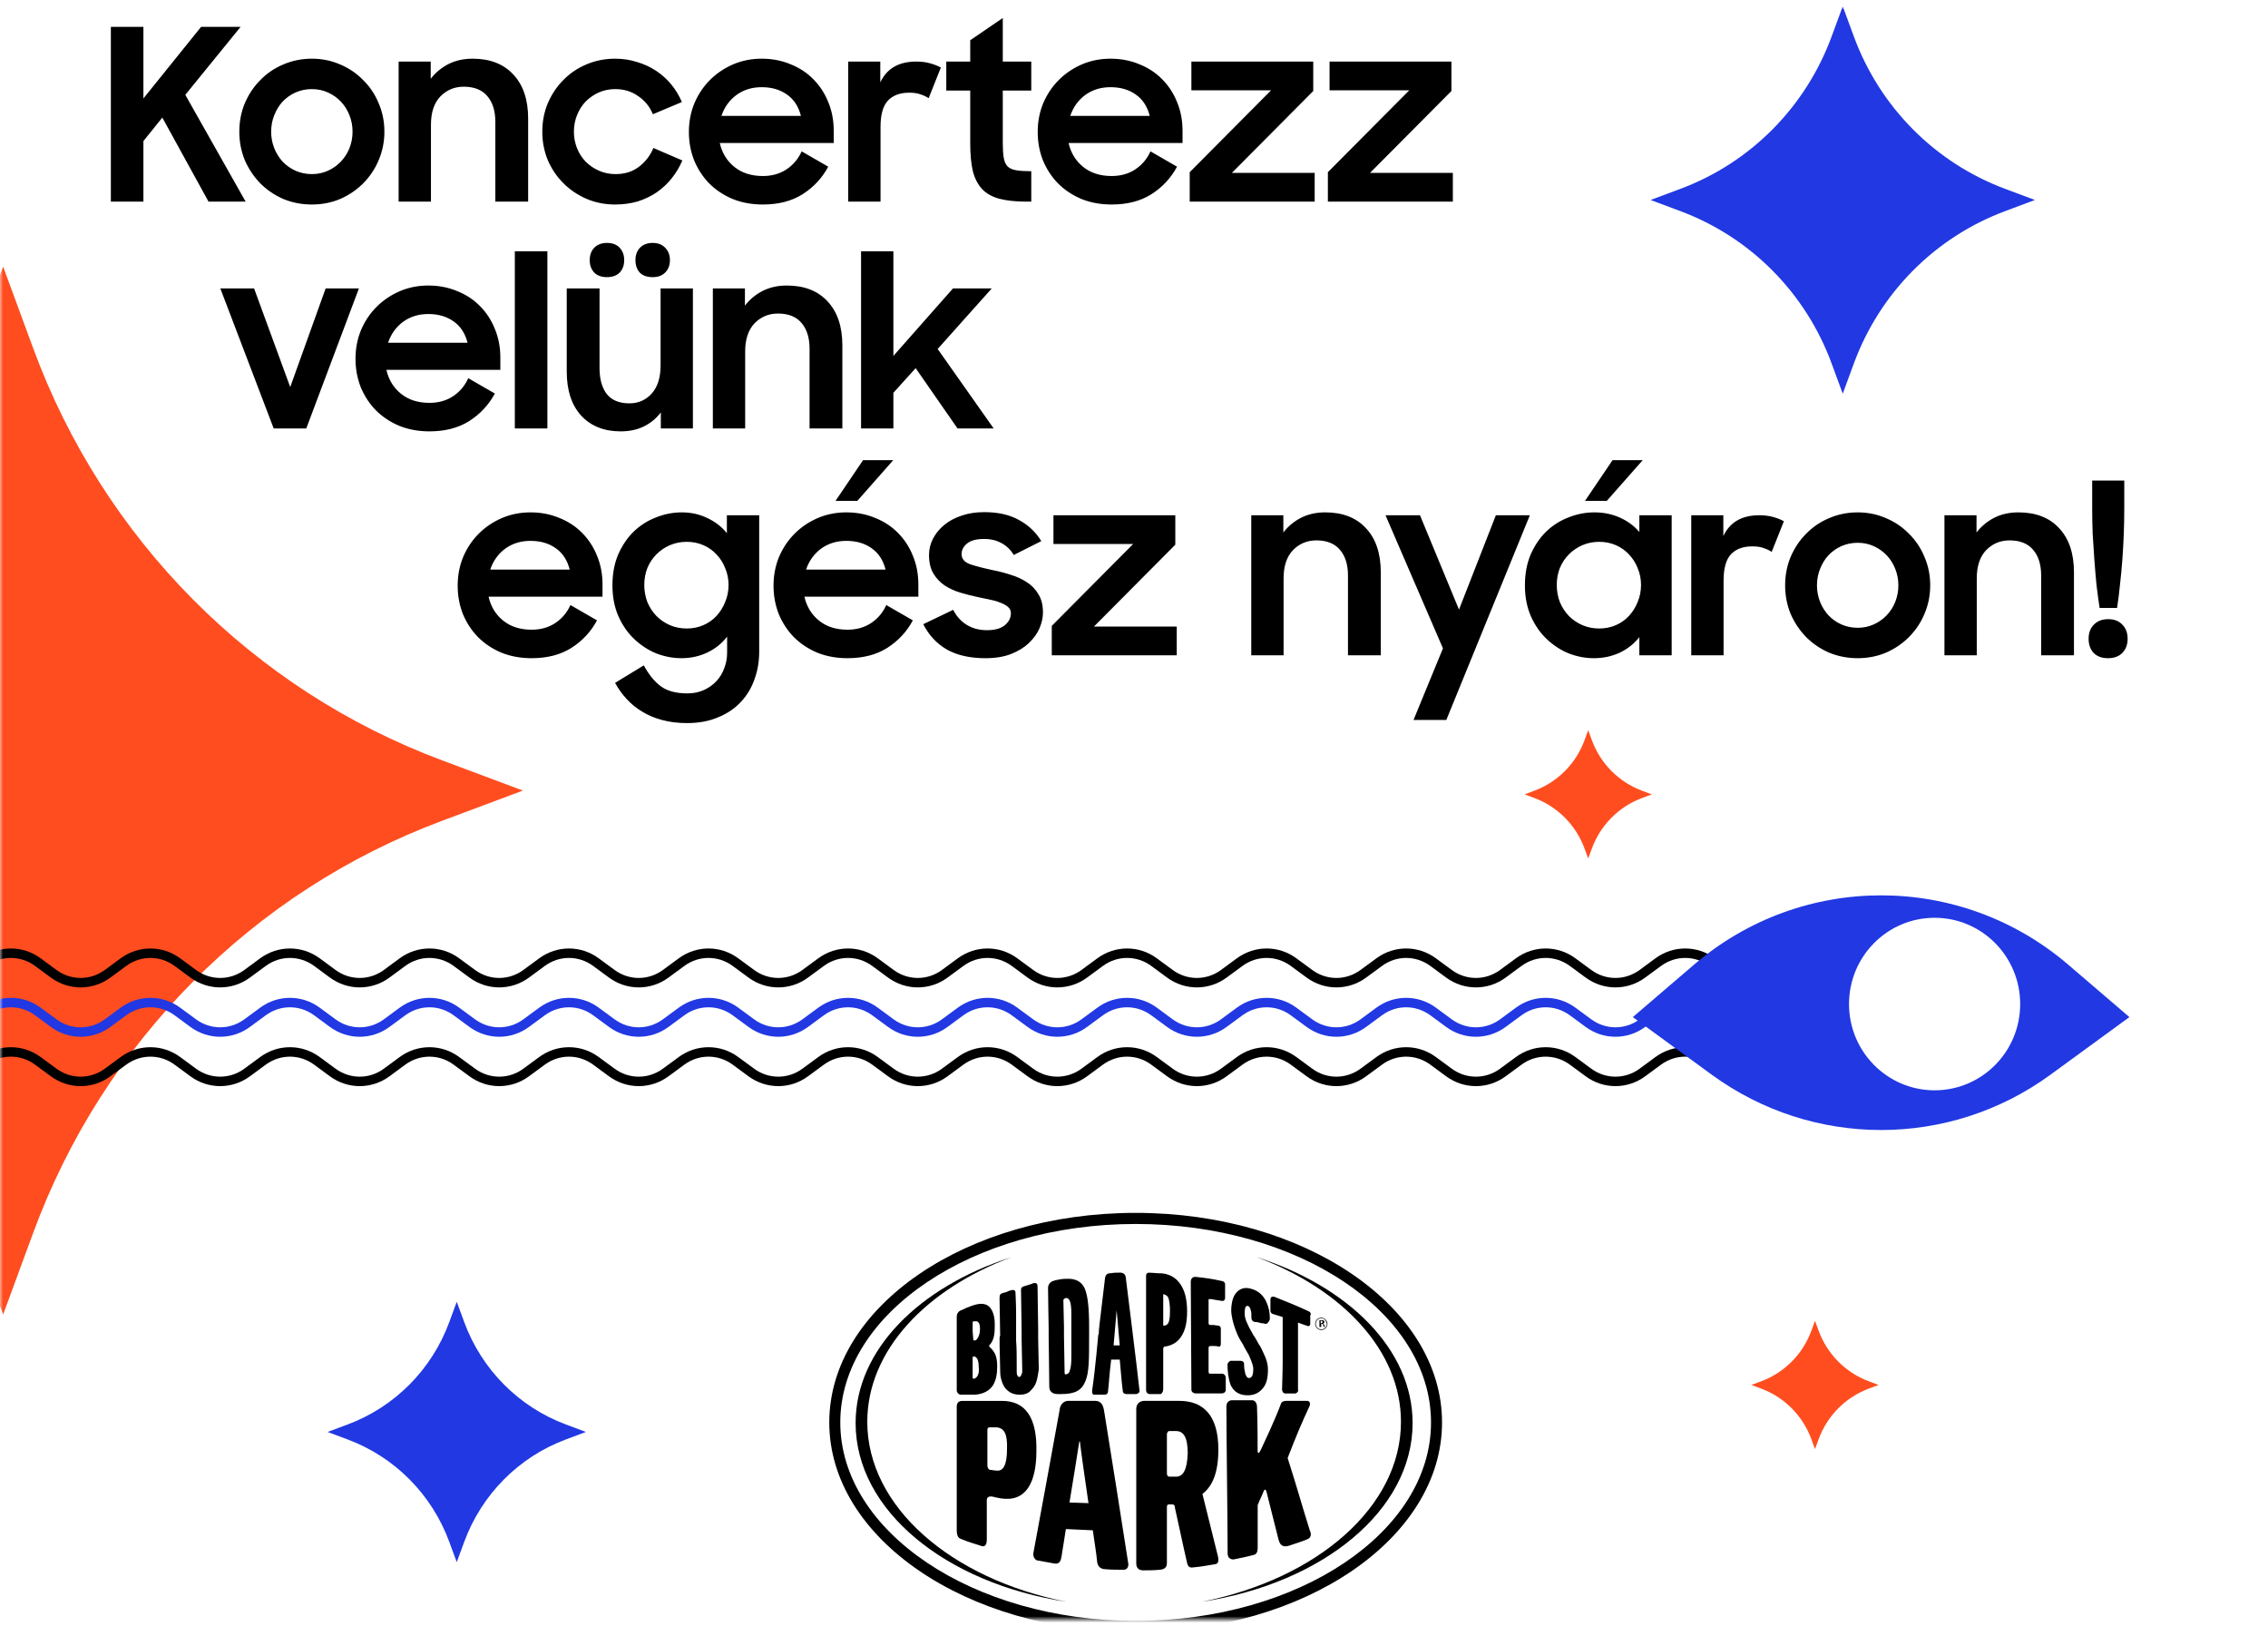
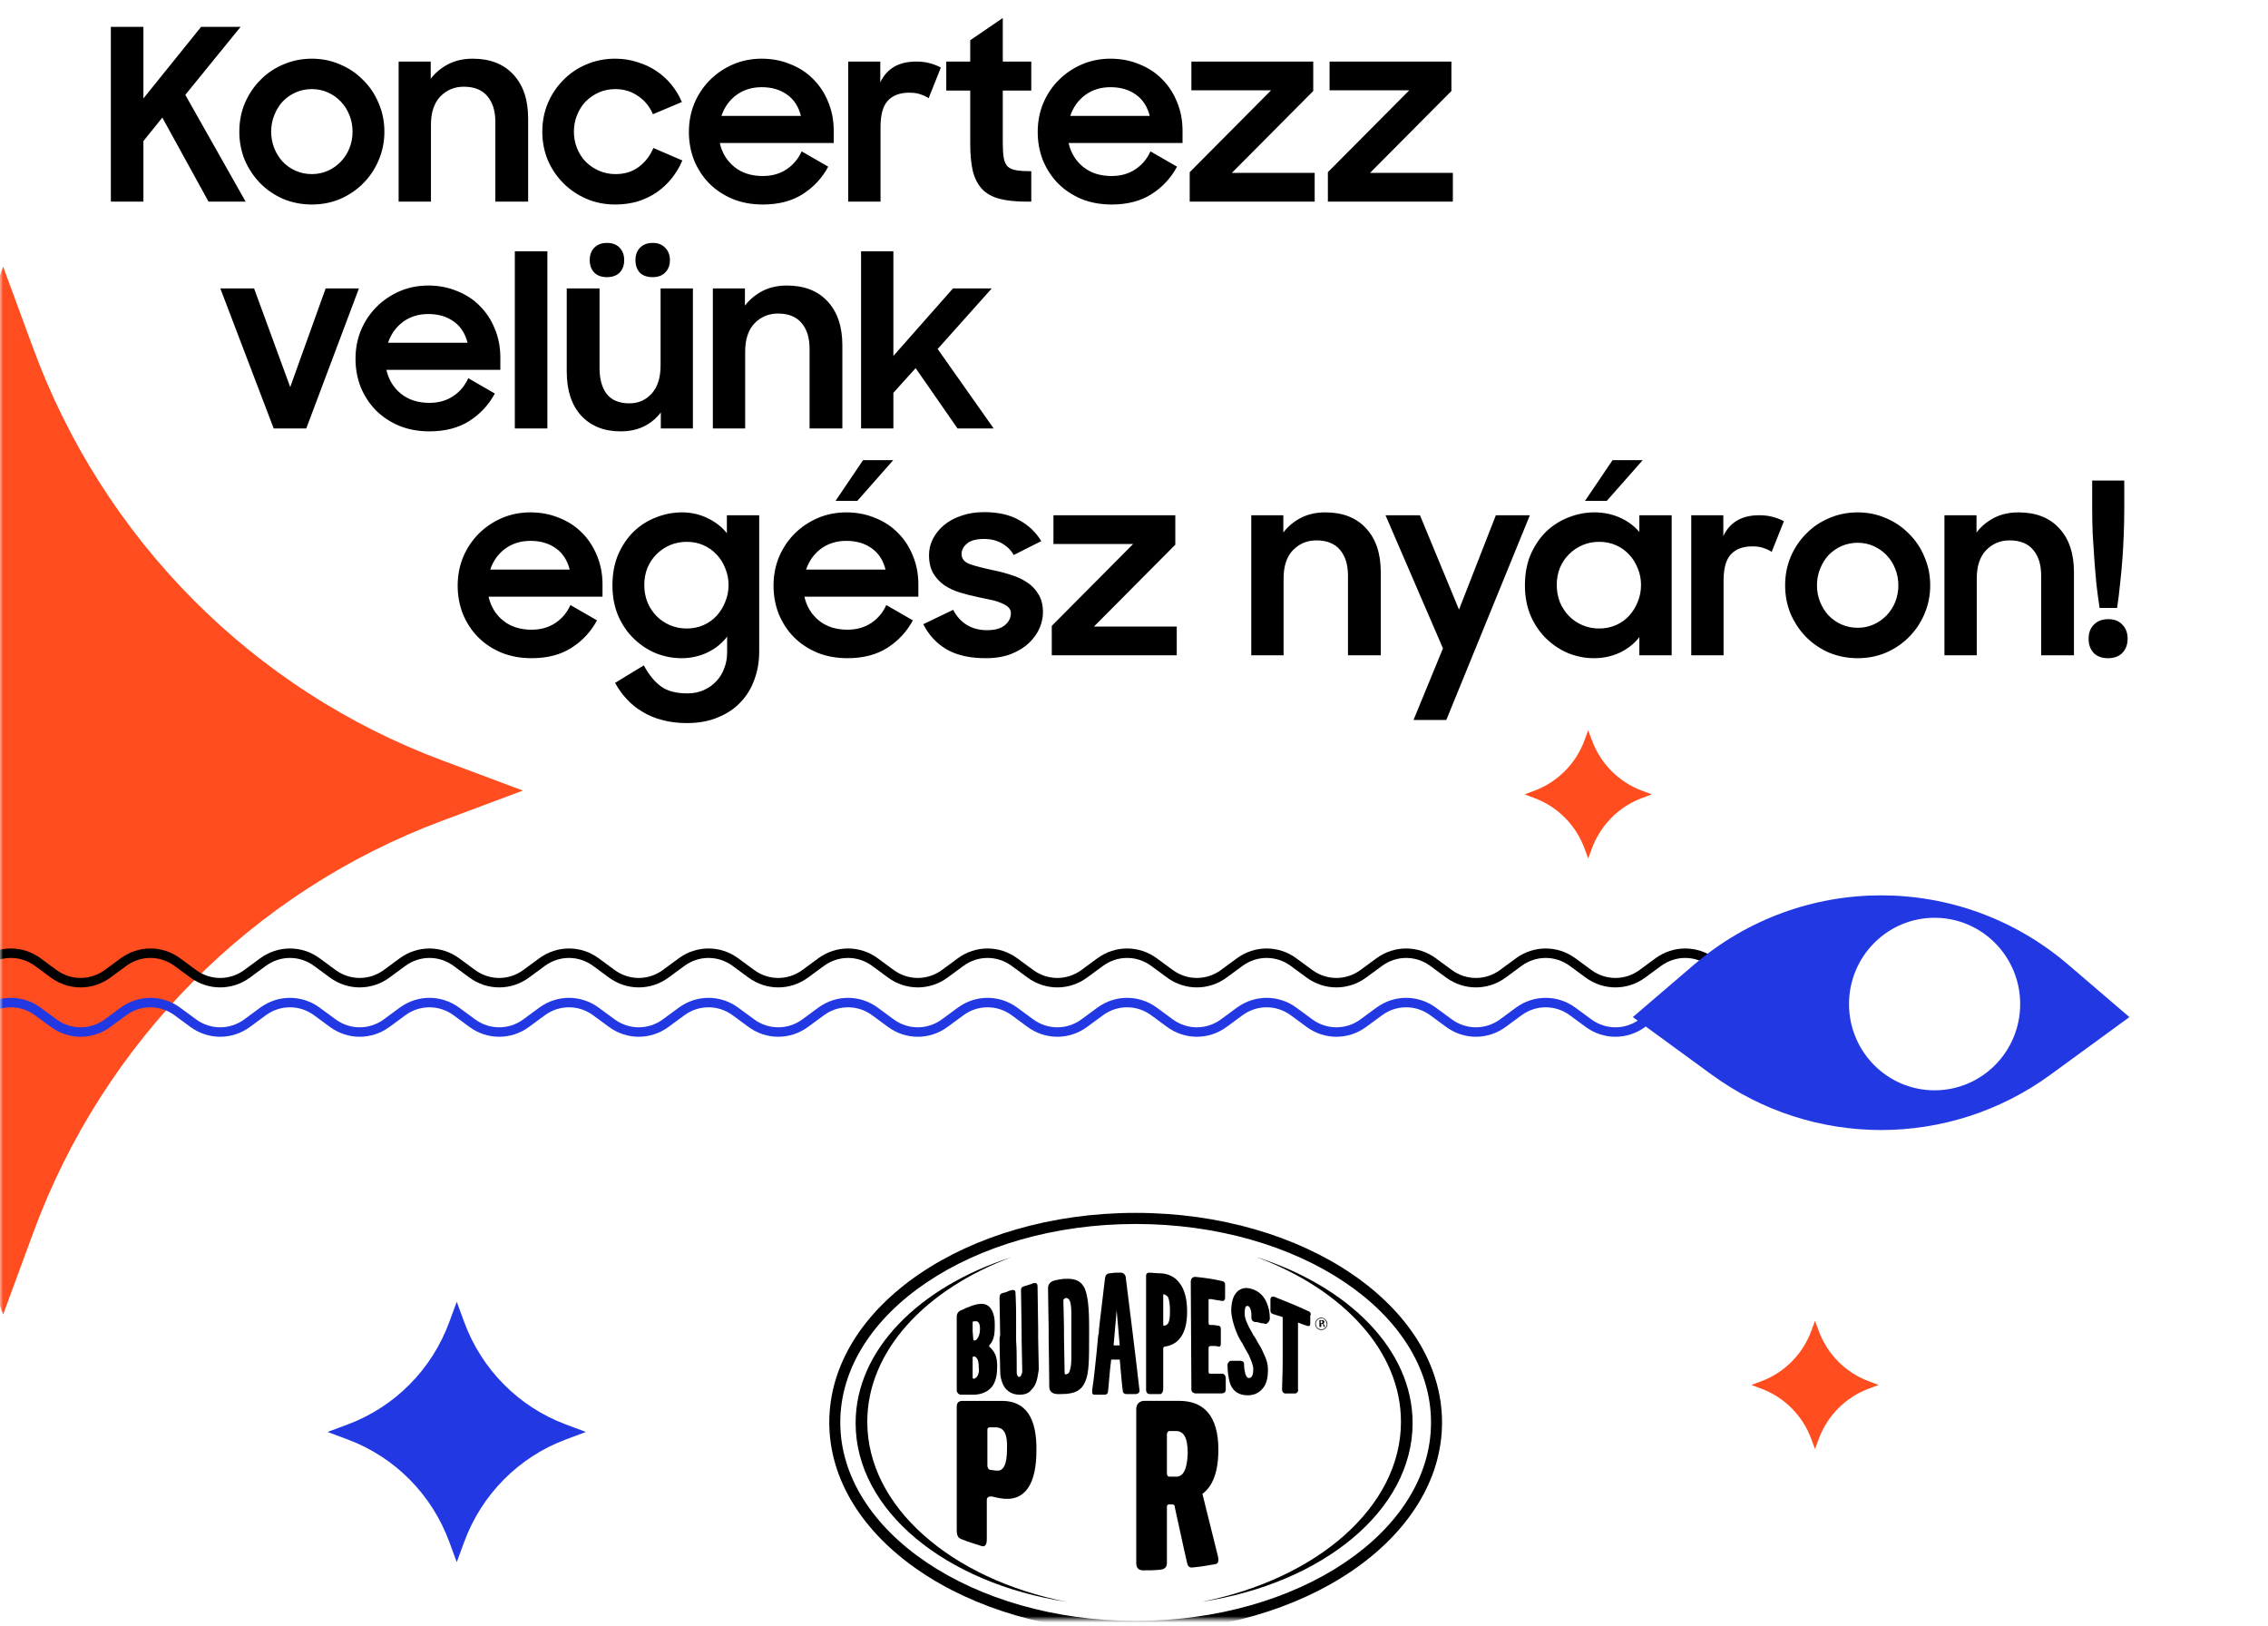
<svg xmlns="http://www.w3.org/2000/svg" width="360" height="258" viewBox="0 0 360 258" fill="none">
  <rect width="360" height="258" fill="white" />
  <mask id="mask0_3345_634" style="mask-type:alpha" maskUnits="userSpaceOnUse" x="0" y="1" width="360" height="256">
    <rect y="1" width="360" height="256" fill="#D9D9D9" />
  </mask>
  <g mask="url(#mask0_3345_634)">
    <path d="M0.5 42.32L5.244 55.208C16.381 85.555 40.1 109.46 70.213 120.684L83 125.465L70.213 130.246C40.1 141.47 16.381 165.374 5.244 195.722L0.5 208.609L-4.244 195.722C-15.381 165.374 -39.1 141.47 -69.213 130.246L-82 125.465L-69.213 120.684C-39.1 109.46 -15.381 85.555 -4.244 55.208L0.5 42.32Z" fill="#FF4D1F" />
    <path d="M25.766 18.662L22.764 22.386V32H17.596V4.26H22.764V15.622L31.922 4.26H38.192L29.414 15.052L38.99 32H33.1L25.766 18.662ZM49.501 32.456C47.905 32.456 46.397 32.165 44.979 31.582C43.585 30.974 42.369 30.151 41.331 29.112C40.292 28.048 39.469 26.819 38.861 25.426C38.278 24.007 37.987 22.5 37.987 20.904C37.987 19.283 38.278 17.775 38.861 16.382C39.469 14.963 40.292 13.735 41.331 12.696C42.369 11.632 43.585 10.809 44.979 10.226C46.397 9.618 47.905 9.314 49.501 9.314C51.097 9.314 52.591 9.618 53.985 10.226C55.378 10.809 56.594 11.632 57.633 12.696C58.697 13.735 59.52 14.963 60.103 16.382C60.711 17.775 61.015 19.283 61.015 20.904C61.015 22.5 60.711 24.007 60.103 25.426C59.52 26.819 58.697 28.048 57.633 29.112C56.594 30.151 55.378 30.974 53.985 31.582C52.591 32.165 51.097 32.456 49.501 32.456ZM49.501 27.63C50.413 27.63 51.261 27.453 52.047 27.098C52.832 26.743 53.516 26.262 54.099 25.654C54.681 25.046 55.137 24.337 55.467 23.526C55.796 22.69 55.961 21.816 55.961 20.904C55.961 19.967 55.796 19.093 55.467 18.282C55.137 17.446 54.681 16.724 54.099 16.116C53.516 15.508 52.832 15.027 52.047 14.672C51.261 14.317 50.413 14.14 49.501 14.14C48.589 14.14 47.727 14.317 46.917 14.672C46.131 15.027 45.447 15.508 44.865 16.116C44.307 16.724 43.864 17.446 43.535 18.282C43.205 19.093 43.041 19.967 43.041 20.904C43.041 21.816 43.205 22.69 43.535 23.526C43.864 24.337 44.307 25.046 44.865 25.654C45.447 26.262 46.131 26.743 46.917 27.098C47.727 27.453 48.589 27.63 49.501 27.63ZM63.275 9.77H68.367V12.506C69.102 11.543 70.026 10.771 71.141 10.188C72.281 9.605 73.573 9.314 75.017 9.314C77.778 9.314 79.932 10.15 81.477 11.822C83.048 13.494 83.833 15.825 83.833 18.814V32H78.627V19.346C78.627 17.623 78.209 16.268 77.373 15.28C76.537 14.267 75.283 13.76 73.611 13.76C72.142 13.76 70.9 14.279 69.887 15.318C68.899 16.357 68.405 17.851 68.405 19.802V32H63.275V9.77ZM97.632 32.456C96.011 32.456 94.491 32.152 93.072 31.544C91.679 30.936 90.463 30.113 89.424 29.074C88.386 28.035 87.562 26.819 86.954 25.426C86.372 24.007 86.08 22.5 86.08 20.904C86.08 19.283 86.372 17.775 86.954 16.382C87.562 14.963 88.386 13.735 89.424 12.696C90.463 11.632 91.679 10.809 93.072 10.226C94.491 9.618 96.011 9.314 97.632 9.314C98.874 9.314 100.039 9.491 101.128 9.846C102.243 10.175 103.256 10.644 104.168 11.252C105.08 11.86 105.878 12.582 106.562 13.418C107.246 14.254 107.804 15.179 108.234 16.192L103.636 18.13C103.13 16.914 102.344 15.951 101.28 15.242C100.242 14.507 99.038 14.14 97.67 14.14C96.733 14.14 95.859 14.317 95.048 14.672C94.263 15.027 93.566 15.508 92.958 16.116C92.376 16.724 91.92 17.446 91.59 18.282C91.261 19.093 91.096 19.967 91.096 20.904C91.096 21.816 91.261 22.69 91.59 23.526C91.92 24.337 92.376 25.046 92.958 25.654C93.566 26.262 94.276 26.743 95.086 27.098C95.897 27.453 96.771 27.63 97.708 27.63C99.152 27.63 100.381 27.25 101.394 26.49C102.433 25.705 103.206 24.704 103.712 23.488L108.31 25.464C107.88 26.477 107.322 27.415 106.638 28.276C105.954 29.137 105.156 29.885 104.244 30.518C103.358 31.126 102.357 31.607 101.242 31.962C100.128 32.291 98.924 32.456 97.632 32.456ZM121.09 32.456C119.342 32.456 117.746 32.165 116.302 31.582C114.858 30.974 113.617 30.151 112.578 29.112C111.565 28.073 110.767 26.857 110.184 25.464C109.627 24.045 109.348 22.538 109.348 20.942C109.348 19.321 109.639 17.801 110.222 16.382C110.83 14.963 111.653 13.735 112.692 12.696C113.731 11.657 114.947 10.834 116.34 10.226C117.759 9.618 119.279 9.314 120.9 9.314C122.547 9.314 124.067 9.605 125.46 10.188C126.879 10.745 128.095 11.543 129.108 12.582C130.121 13.595 130.907 14.799 131.464 16.192C132.047 17.585 132.338 19.105 132.338 20.752V22.69H114.25C114.605 24.261 115.377 25.527 116.568 26.49C117.759 27.453 119.266 27.934 121.09 27.934C122.534 27.934 123.788 27.579 124.852 26.87C125.916 26.161 126.714 25.211 127.246 24.02L131.464 26.452C130.501 28.251 129.146 29.707 127.398 30.822C125.675 31.911 123.573 32.456 121.09 32.456ZM120.9 13.836C119.355 13.836 118.012 14.254 116.872 15.09C115.757 15.926 114.972 17.028 114.516 18.396H127.132C126.752 16.901 126.017 15.774 124.928 15.014C123.839 14.229 122.496 13.836 120.9 13.836ZM134.636 9.77H139.728V13.076C140.767 10.872 142.667 9.77 145.428 9.77C146.239 9.77 146.961 9.859 147.594 10.036C148.253 10.213 148.836 10.441 149.342 10.72L147.404 15.584C147.024 15.331 146.594 15.128 146.112 14.976C145.656 14.799 145.061 14.71 144.326 14.71C142.832 14.71 141.692 15.141 140.906 16.002C140.146 16.838 139.766 18.219 139.766 20.144V32H134.636V9.77ZM150.204 9.77H154.004V6.388L159.172 2.854V9.77H163.694V14.368H159.172V22.69C159.172 23.653 159.222 24.438 159.324 25.046C159.425 25.629 159.628 26.085 159.932 26.414C160.261 26.718 160.717 26.921 161.3 27.022C161.908 27.123 162.706 27.174 163.694 27.174V32H162.972C161.249 32 159.805 31.848 158.64 31.544C157.5 31.24 156.588 30.733 155.904 30.024C155.22 29.289 154.726 28.339 154.422 27.174C154.143 25.983 154.004 24.501 154.004 22.728V14.368H150.204V9.77ZM176.457 32.456C174.709 32.456 173.113 32.165 171.669 31.582C170.225 30.974 168.984 30.151 167.945 29.112C166.932 28.073 166.134 26.857 165.551 25.464C164.994 24.045 164.715 22.538 164.715 20.942C164.715 19.321 165.006 17.801 165.589 16.382C166.197 14.963 167.02 13.735 168.059 12.696C169.098 11.657 170.314 10.834 171.707 10.226C173.126 9.618 174.646 9.314 176.267 9.314C177.914 9.314 179.434 9.605 180.827 10.188C182.246 10.745 183.462 11.543 184.475 12.582C185.488 13.595 186.274 14.799 186.831 16.192C187.414 17.585 187.705 19.105 187.705 20.752V22.69H169.617C169.972 24.261 170.744 25.527 171.935 26.49C173.126 27.453 174.633 27.934 176.457 27.934C177.901 27.934 179.155 27.579 180.219 26.87C181.283 26.161 182.081 25.211 182.613 24.02L186.831 26.452C185.868 28.251 184.513 29.707 182.765 30.822C181.042 31.911 178.94 32.456 176.457 32.456ZM176.267 13.836C174.722 13.836 173.379 14.254 172.239 15.09C171.124 15.926 170.339 17.028 169.883 18.396H182.499C182.119 16.901 181.384 15.774 180.295 15.014C179.206 14.229 177.863 13.836 176.267 13.836ZM188.843 27.326L201.763 14.33H189.109V9.77H208.451V14.444L195.531 27.44H208.679V32H188.843V27.326ZM210.775 27.326L223.695 14.33H211.041V9.77H230.383V14.444L217.463 27.44H230.611V32H210.775V27.326ZM34.971 45.77H40.329L46.067 61.426L51.691 45.77H56.973L48.613 68H43.445L34.971 45.77ZM68.172 68.456C66.424 68.456 64.828 68.165 63.384 67.582C61.94 66.974 60.699 66.151 59.66 65.112C58.647 64.073 57.849 62.857 57.266 61.464C56.709 60.045 56.43 58.538 56.43 56.942C56.43 55.321 56.721 53.801 57.304 52.382C57.912 50.963 58.735 49.735 59.774 48.696C60.813 47.657 62.029 46.834 63.422 46.226C64.841 45.618 66.361 45.314 67.982 45.314C69.629 45.314 71.149 45.605 72.542 46.188C73.961 46.745 75.177 47.543 76.19 48.582C77.203 49.595 77.989 50.799 78.546 52.192C79.129 53.585 79.42 55.105 79.42 56.752V58.69H61.332C61.687 60.261 62.459 61.527 63.65 62.49C64.841 63.453 66.348 63.934 68.172 63.934C69.616 63.934 70.87 63.579 71.934 62.87C72.998 62.161 73.796 61.211 74.328 60.02L78.546 62.452C77.583 64.251 76.228 65.707 74.48 66.822C72.757 67.911 70.655 68.456 68.172 68.456ZM67.982 49.836C66.437 49.836 65.094 50.254 63.954 51.09C62.839 51.926 62.054 53.028 61.598 54.396H74.214C73.834 52.901 73.099 51.774 72.01 51.014C70.921 50.229 69.578 49.836 67.982 49.836ZM81.718 39.88H86.886V68H81.718V39.88ZM109.985 68H104.893V65.454C104.184 66.391 103.297 67.126 102.233 67.658C101.169 68.19 99.928 68.456 98.509 68.456C95.875 68.456 93.785 67.62 92.239 65.948C90.719 64.276 89.959 61.945 89.959 58.956V45.77H95.165V58.424C95.165 60.147 95.545 61.515 96.305 62.528C97.091 63.516 98.294 64.01 99.915 64.01C101.334 64.01 102.512 63.491 103.449 62.452C104.387 61.413 104.855 59.919 104.855 57.968V45.77H109.985V68ZM93.607 41.286C93.607 40.475 93.848 39.817 94.329 39.31C94.836 38.803 95.507 38.55 96.343 38.55C97.205 38.55 97.876 38.803 98.357 39.31C98.839 39.817 99.079 40.475 99.079 41.286C99.079 42.097 98.839 42.755 98.357 43.262C97.876 43.743 97.205 43.984 96.343 43.984C95.482 43.984 94.811 43.743 94.329 43.262C93.848 42.755 93.607 42.097 93.607 41.286ZM100.865 41.286C100.865 40.475 101.106 39.817 101.587 39.31C102.094 38.803 102.765 38.55 103.601 38.55C104.437 38.55 105.096 38.803 105.577 39.31C106.084 39.817 106.337 40.475 106.337 41.286C106.337 42.097 106.084 42.755 105.577 43.262C105.096 43.743 104.437 43.984 103.601 43.984C102.715 43.984 102.031 43.743 101.549 43.262C101.093 42.755 100.865 42.097 100.865 41.286ZM113.15 45.77H118.242V48.506C118.977 47.543 119.901 46.771 121.016 46.188C122.156 45.605 123.448 45.314 124.892 45.314C127.653 45.314 129.807 46.15 131.352 47.822C132.923 49.494 133.708 51.825 133.708 54.814V68H128.502V55.346C128.502 53.623 128.084 52.268 127.248 51.28C126.412 50.267 125.158 49.76 123.486 49.76C122.017 49.76 120.775 50.279 119.762 51.318C118.774 52.357 118.28 53.851 118.28 55.802V68H113.15V45.77ZM136.677 39.88H141.807V56.486L151.269 45.77H157.425L148.837 55.384L157.729 68H151.991L145.341 58.424L141.807 62.338V68H136.677V39.88ZM84.389 104.456C82.641 104.456 81.045 104.165 79.601 103.582C78.157 102.974 76.915 102.151 75.877 101.112C74.863 100.073 74.065 98.857 73.483 97.464C72.925 96.045 72.647 94.538 72.647 92.942C72.647 91.321 72.938 89.801 73.521 88.382C74.129 86.963 74.952 85.735 75.991 84.696C77.029 83.657 78.245 82.834 79.639 82.226C81.057 81.618 82.577 81.314 84.199 81.314C85.845 81.314 87.365 81.605 88.759 82.188C90.177 82.745 91.393 83.543 92.407 84.582C93.42 85.595 94.205 86.799 94.763 88.192C95.345 89.585 95.637 91.105 95.637 92.752V94.69H77.549C77.903 96.261 78.676 97.527 79.867 98.49C81.057 99.453 82.565 99.934 84.389 99.934C85.833 99.934 87.087 99.579 88.151 98.87C89.215 98.161 90.013 97.211 90.545 96.02L94.763 98.452C93.8 100.251 92.445 101.707 90.697 102.822C88.974 103.911 86.871 104.456 84.389 104.456ZM84.199 85.836C82.653 85.836 81.311 86.254 80.171 87.09C79.056 87.926 78.271 89.028 77.815 90.396H90.431C90.051 88.901 89.316 87.774 88.227 87.014C87.137 86.229 85.795 85.836 84.199 85.836ZM115.415 101.036C114.604 102.1 113.566 102.936 112.299 103.544C111.032 104.152 109.652 104.456 108.157 104.456C106.814 104.456 105.484 104.203 104.167 103.696C102.875 103.164 101.71 102.404 100.671 101.416C99.632 100.428 98.796 99.225 98.163 97.806C97.53 96.362 97.213 94.728 97.213 92.904C97.213 91.055 97.517 89.421 98.125 88.002C98.758 86.558 99.582 85.342 100.595 84.354C101.634 83.366 102.812 82.619 104.129 82.112C105.472 81.58 106.84 81.314 108.233 81.314C109.702 81.314 111.058 81.618 112.299 82.226C113.54 82.809 114.566 83.607 115.377 84.62V81.77H120.507V103.43C120.507 105.001 120.254 106.47 119.747 107.838C119.266 109.206 118.544 110.397 117.581 111.41C116.618 112.449 115.415 113.259 113.971 113.842C112.552 114.45 110.906 114.754 109.031 114.754C107.587 114.754 106.27 114.589 105.079 114.26C103.914 113.956 102.862 113.513 101.925 112.93C100.988 112.373 100.164 111.701 99.455 110.916C98.746 110.156 98.138 109.307 97.631 108.37L102.191 105.596C103.002 107.091 103.914 108.205 104.927 108.94C105.94 109.675 107.334 110.042 109.107 110.042C110.07 110.042 110.944 109.865 111.729 109.51C112.514 109.155 113.173 108.687 113.705 108.104C114.262 107.521 114.68 106.837 114.959 106.052C115.263 105.267 115.415 104.456 115.415 103.62V101.036ZM108.993 99.744C109.956 99.744 110.842 99.567 111.653 99.212C112.464 98.857 113.16 98.363 113.743 97.73C114.326 97.097 114.782 96.362 115.111 95.526C115.466 94.69 115.643 93.791 115.643 92.828C115.643 91.891 115.466 91.004 115.111 90.168C114.782 89.332 114.326 88.61 113.743 88.002C113.16 87.369 112.464 86.875 111.653 86.52C110.842 86.165 109.956 85.988 108.993 85.988C108.056 85.988 107.169 86.165 106.333 86.52C105.522 86.875 104.813 87.356 104.205 87.964C103.597 88.572 103.116 89.294 102.761 90.13C102.432 90.966 102.267 91.865 102.267 92.828C102.267 93.791 102.432 94.703 102.761 95.564C103.116 96.4 103.597 97.135 104.205 97.768C104.813 98.376 105.522 98.857 106.333 99.212C107.169 99.567 108.056 99.744 108.993 99.744ZM134.523 104.456C132.775 104.456 131.179 104.165 129.735 103.582C128.291 102.974 127.05 102.151 126.011 101.112C124.998 100.073 124.2 98.857 123.617 97.464C123.06 96.045 122.781 94.538 122.781 92.942C122.781 91.321 123.073 89.801 123.655 88.382C124.263 86.963 125.087 85.735 126.125 84.696C127.164 83.657 128.38 82.834 129.773 82.226C131.192 81.618 132.712 81.314 134.333 81.314C135.98 81.314 137.5 81.605 138.893 82.188C140.312 82.745 141.528 83.543 142.541 84.582C143.555 85.595 144.34 86.799 144.897 88.192C145.48 89.585 145.771 91.105 145.771 92.752V94.69H127.683C128.038 96.261 128.811 97.527 130.001 98.49C131.192 99.453 132.699 99.934 134.523 99.934C135.967 99.934 137.221 99.579 138.285 98.87C139.349 98.161 140.147 97.211 140.679 96.02L144.897 98.452C143.935 100.251 142.579 101.707 140.831 102.822C139.109 103.911 137.006 104.456 134.523 104.456ZM134.333 85.836C132.788 85.836 131.445 86.254 130.305 87.09C129.191 87.926 128.405 89.028 127.949 90.396H140.565C140.185 88.901 139.451 87.774 138.361 87.014C137.272 86.229 135.929 85.836 134.333 85.836ZM136.993 73.03H141.781L136.081 79.49H132.623L136.993 73.03ZM156.43 104.456C153.973 104.456 151.933 104 150.312 103.088C148.691 102.151 147.437 100.808 146.55 99.06L151.3 96.78C151.832 97.819 152.554 98.617 153.466 99.174C154.378 99.731 155.442 100.01 156.658 100.01C157.925 100.01 158.875 99.744 159.508 99.212C160.141 98.68 160.458 98.047 160.458 97.312C160.458 96.907 160.306 96.577 160.002 96.324C159.723 96.071 159.343 95.855 158.862 95.678C158.406 95.475 157.861 95.311 157.228 95.184C156.595 95.057 155.936 94.918 155.252 94.766C154.289 94.563 153.339 94.323 152.402 94.044C151.49 93.765 150.667 93.385 149.932 92.904C149.197 92.397 148.602 91.764 148.146 91.004C147.69 90.219 147.462 89.243 147.462 88.078C147.462 87.191 147.665 86.343 148.07 85.532C148.501 84.696 149.096 83.961 149.856 83.328C150.616 82.695 151.528 82.201 152.592 81.846C153.681 81.466 154.885 81.276 156.202 81.276C158.431 81.276 160.281 81.694 161.75 82.53C163.245 83.341 164.423 84.455 165.284 85.874L160.914 88.078C160.458 87.293 159.825 86.672 159.014 86.216C158.203 85.76 157.266 85.532 156.202 85.532C154.986 85.532 154.087 85.773 153.504 86.254C152.921 86.735 152.63 87.293 152.63 87.926C152.63 88.661 153.061 89.193 153.922 89.522C154.783 89.826 156.05 90.155 157.722 90.51C158.634 90.687 159.546 90.928 160.458 91.232C161.395 91.511 162.244 91.903 163.004 92.41C163.764 92.891 164.372 93.525 164.828 94.31C165.309 95.07 165.55 96.033 165.55 97.198C165.55 97.983 165.373 98.807 165.018 99.668C164.663 100.504 164.106 101.289 163.346 102.024C162.611 102.733 161.674 103.316 160.534 103.772C159.394 104.228 158.026 104.456 156.43 104.456ZM166.949 99.326L179.869 86.33H167.215V81.77H186.557V86.444L173.637 99.44H186.785V104H166.949V99.326ZM198.613 81.77H203.705V84.506C204.44 83.543 205.364 82.771 206.479 82.188C207.619 81.605 208.911 81.314 210.355 81.314C213.116 81.314 215.27 82.15 216.815 83.822C218.386 85.494 219.171 87.825 219.171 90.814V104H213.965V91.346C213.965 89.623 213.547 88.268 212.711 87.28C211.875 86.267 210.621 85.76 208.949 85.76C207.48 85.76 206.238 86.279 205.225 87.318C204.237 88.357 203.743 89.851 203.743 91.802V104H198.613V81.77ZM229.041 102.898L219.921 81.77H225.393L231.587 96.742L237.439 81.77H242.835L229.573 114.26H224.367L229.041 102.898ZM252.995 104.456C251.652 104.456 250.322 104.203 249.005 103.696C247.713 103.164 246.548 102.404 245.509 101.416C244.47 100.428 243.634 99.225 243.001 97.806C242.368 96.362 242.051 94.728 242.051 92.904C242.051 91.055 242.355 89.421 242.963 88.002C243.596 86.558 244.42 85.342 245.433 84.354C246.472 83.366 247.65 82.619 248.967 82.112C250.31 81.58 251.678 81.314 253.071 81.314C254.54 81.314 255.896 81.593 257.137 82.15C258.378 82.707 259.404 83.467 260.215 84.43V81.77H265.345V104H260.215V101.112C259.404 102.151 258.366 102.974 257.099 103.582C255.832 104.165 254.464 104.456 252.995 104.456ZM253.831 99.744C254.794 99.744 255.68 99.567 256.491 99.212C257.302 98.857 257.998 98.363 258.581 97.73C259.164 97.097 259.62 96.362 259.949 95.526C260.304 94.69 260.481 93.791 260.481 92.828C260.481 91.891 260.304 91.004 259.949 90.168C259.62 89.332 259.164 88.61 258.581 88.002C257.998 87.369 257.302 86.875 256.491 86.52C255.68 86.165 254.794 85.988 253.831 85.988C252.894 85.988 252.007 86.165 251.171 86.52C250.36 86.875 249.651 87.356 249.043 87.964C248.435 88.572 247.954 89.294 247.599 90.13C247.27 90.966 247.105 91.865 247.105 92.828C247.105 93.791 247.27 94.703 247.599 95.564C247.954 96.4 248.435 97.135 249.043 97.768C249.651 98.376 250.36 98.857 251.171 99.212C252.007 99.567 252.894 99.744 253.831 99.744ZM255.959 73.03H260.747L255.047 79.49H251.589L255.959 73.03ZM268.453 81.77H273.545V85.076C274.583 82.872 276.483 81.77 279.245 81.77C280.055 81.77 280.777 81.859 281.411 82.036C282.069 82.213 282.652 82.441 283.159 82.72L281.221 87.584C280.841 87.331 280.41 87.128 279.929 86.976C279.473 86.799 278.877 86.71 278.143 86.71C276.648 86.71 275.508 87.141 274.723 88.002C273.963 88.838 273.583 90.219 273.583 92.144V104H268.453V81.77ZM294.868 104.456C293.272 104.456 291.764 104.165 290.346 103.582C288.952 102.974 287.736 102.151 286.698 101.112C285.659 100.048 284.836 98.819 284.228 97.426C283.645 96.007 283.354 94.5 283.354 92.904C283.354 91.283 283.645 89.775 284.228 88.382C284.836 86.963 285.659 85.735 286.698 84.696C287.736 83.632 288.952 82.809 290.346 82.226C291.764 81.618 293.272 81.314 294.868 81.314C296.464 81.314 297.958 81.618 299.352 82.226C300.745 82.809 301.961 83.632 303 84.696C304.064 85.735 304.887 86.963 305.47 88.382C306.078 89.775 306.382 91.283 306.382 92.904C306.382 94.5 306.078 96.007 305.47 97.426C304.887 98.819 304.064 100.048 303 101.112C301.961 102.151 300.745 102.974 299.352 103.582C297.958 104.165 296.464 104.456 294.868 104.456ZM294.868 99.63C295.78 99.63 296.628 99.453 297.414 99.098C298.199 98.743 298.883 98.262 299.466 97.654C300.048 97.046 300.504 96.337 300.834 95.526C301.163 94.69 301.328 93.816 301.328 92.904C301.328 91.967 301.163 91.093 300.834 90.282C300.504 89.446 300.048 88.724 299.466 88.116C298.883 87.508 298.199 87.027 297.414 86.672C296.628 86.317 295.78 86.14 294.868 86.14C293.956 86.14 293.094 86.317 292.284 86.672C291.498 87.027 290.814 87.508 290.232 88.116C289.674 88.724 289.231 89.446 288.902 90.282C288.572 91.093 288.408 91.967 288.408 92.904C288.408 93.816 288.572 94.69 288.902 95.526C289.231 96.337 289.674 97.046 290.232 97.654C290.814 98.262 291.498 98.743 292.284 99.098C293.094 99.453 293.956 99.63 294.868 99.63ZM308.642 81.77H313.734V84.506C314.469 83.543 315.393 82.771 316.508 82.188C317.648 81.605 318.94 81.314 320.384 81.314C323.145 81.314 325.299 82.15 326.844 83.822C328.415 85.494 329.2 87.825 329.2 90.814V104H323.994V91.346C323.994 89.623 323.576 88.268 322.74 87.28C321.904 86.267 320.65 85.76 318.978 85.76C317.509 85.76 316.267 86.279 315.254 87.318C314.266 88.357 313.772 89.851 313.772 91.802V104H308.642V81.77ZM333.272 96.476C333.094 95.336 332.93 94.12 332.778 92.828C332.651 91.511 332.537 90.168 332.436 88.8C332.334 87.432 332.246 86.064 332.17 84.696C332.119 83.303 332.094 81.973 332.094 80.706V76.26H337.186V80.706C337.186 81.973 337.16 83.303 337.11 84.696C337.059 86.064 336.983 87.432 336.882 88.8C336.78 90.168 336.654 91.511 336.502 92.828C336.375 94.12 336.223 95.336 336.046 96.476H333.272ZM331.524 101.378C331.524 100.441 331.802 99.693 332.36 99.136C332.917 98.553 333.677 98.262 334.64 98.262C335.602 98.262 336.35 98.553 336.882 99.136C337.439 99.693 337.718 100.441 337.718 101.378C337.718 102.29 337.439 103.037 336.882 103.62C336.324 104.177 335.564 104.456 334.602 104.456C333.639 104.456 332.879 104.177 332.322 103.62C331.79 103.037 331.524 102.29 331.524 101.378Z" fill="black" />
-     <path d="M292.499 1L294.253 5.764C298.37 16.984 307.139 25.821 318.272 29.971L322.999 31.738L318.272 33.506C307.139 37.655 298.37 46.493 294.253 57.712L292.499 62.477L290.745 57.712C286.628 46.493 277.859 37.655 266.727 33.506L261.999 31.738L266.727 29.971C277.859 25.821 286.628 16.984 290.745 5.764L292.499 1Z" fill="#2138E3" />
    <path d="M252.096 115.891L252.677 117.468C254.04 121.182 256.943 124.108 260.628 125.481L262.193 126.067L260.628 126.652C256.943 128.025 254.04 130.951 252.677 134.665L252.096 136.243L251.516 134.665C250.152 130.951 247.25 128.025 243.564 126.652L241.999 126.067L243.564 125.481C247.25 124.108 250.152 121.182 251.516 117.468L252.096 115.891Z" fill="#FF4D1F" />
    <path d="M72.5 206.594L73.679 209.796C76.446 217.337 82.34 223.277 89.823 226.066L93 227.254L89.823 228.442C82.34 231.231 76.446 237.171 73.679 244.712L72.5 247.914L71.321 244.712C68.554 237.171 62.66 231.231 55.178 228.442L52 227.254L55.178 226.066C62.66 223.277 68.554 217.337 71.321 209.796L72.5 206.594Z" fill="#2138E3" />
    <path d="M288.096 209.617L288.677 211.194C290.04 214.909 292.943 217.834 296.628 219.208L298.193 219.793L296.628 220.378C292.943 221.752 290.04 224.678 288.677 228.392L288.096 229.969L287.516 228.392C286.152 224.678 283.25 221.752 279.564 220.378L277.999 219.793L279.564 219.208C283.25 217.834 286.152 214.909 287.516 211.194L288.096 209.617Z" fill="#FF4D1F" />
-     <path d="M-430.147 173.352L-423.351 168.355C-420.791 166.472 -417.356 166.472 -414.792 168.355L-412.277 170.207C-409.718 172.09 -406.283 172.09 -403.718 170.207L-401.203 168.355C-398.644 166.472 -395.209 166.472 -392.645 168.355L-390.13 170.207C-387.571 172.09 -384.135 172.09 -381.571 170.207L-379.056 168.355C-376.497 166.472 -373.062 166.472 -370.497 168.355L-367.982 170.207C-365.418 172.09 -361.988 172.09 -359.424 170.207L-356.909 168.355C-354.35 166.472 -350.914 166.472 -348.35 168.355L-345.835 170.207C-343.276 172.09 -339.841 172.09 -337.276 170.207L-334.761 168.355C-332.202 166.472 -328.767 166.472 -326.203 168.355L-323.688 170.207C-321.129 172.09 -317.693 172.09 -315.129 170.207L-312.614 168.355C-310.055 166.472 -306.62 166.472 -304.055 168.355L-301.541 170.207C-298.981 172.09 -295.546 172.09 -292.982 170.207L-290.467 168.355C-287.908 166.472 -284.472 166.472 -281.908 168.355L-279.393 170.207C-276.834 172.09 -273.399 172.09 -270.835 170.207L-268.32 168.355C-265.76 166.472 -262.325 166.472 -259.761 168.355L-257.246 170.207C-254.687 172.09 -251.251 172.09 -248.687 170.207L-246.172 168.355C-243.613 166.472 -240.178 166.472 -237.614 168.355L-235.099 170.207C-232.539 172.09 -229.104 172.09 -226.54 170.207L-224.025 168.355C-221.466 166.472 -218.03 166.472 -215.466 168.355L-212.951 170.207C-210.392 172.09 -206.957 172.09 -204.393 170.207L-201.878 168.355C-199.318 166.472 -195.883 166.472 -193.319 168.355L-190.804 170.207C-188.245 172.09 -184.809 172.09 -182.245 170.207L-179.73 168.355C-177.171 166.472 -173.736 166.472 -171.172 168.355L-168.657 170.207C-166.093 172.09 -162.662 172.09 -160.098 170.207L-157.583 168.355C-155.019 166.472 -151.589 166.472 -149.024 168.355L-146.509 170.207C-143.945 172.09 -140.515 172.09 -137.951 170.207L-135.436 168.355C-132.872 166.472 -129.441 166.472 -126.877 168.355L-124.362 170.207C-121.798 172.09 -118.368 172.09 -115.803 170.207L-113.288 168.355C-110.724 166.472 -107.294 166.472 -104.73 168.355L-102.215 170.207C-99.651 172.09 -96.22 172.09 -93.656 170.207L-91.141 168.355C-88.577 166.472 -85.147 166.472 -82.582 168.355L-80.067 170.207C-77.503 172.09 -74.073 172.09 -71.509 170.207L-68.994 168.355C-66.43 166.472 -62.999 166.472 -60.435 168.355L-57.92 170.207C-55.356 172.09 -51.926 172.09 -49.361 170.207L-46.846 168.355C-44.282 166.472 -40.852 166.472 -38.288 168.355L-35.773 170.207C-33.209 172.09 -29.778 172.09 -27.214 170.207L-24.699 168.355C-22.135 166.472 -18.705 166.472 -16.14 168.355L-13.626 170.207C-11.061 172.09 -7.631 172.09 -5.067 170.207L-2.552 168.355C0.012 166.472 3.443 166.472 6.007 168.355L8.522 170.207C11.086 172.09 14.516 172.09 17.08 170.207L19.595 168.355C22.16 166.472 25.59 166.472 28.154 168.355L30.669 170.207C33.233 172.09 36.664 172.09 39.228 170.207L41.743 168.355C44.307 166.472 47.737 166.472 50.301 168.355L52.816 170.207C55.38 172.09 58.811 172.09 61.375 170.207L63.89 168.355C66.449 166.472 69.885 166.472 72.444 168.355L74.964 170.207C77.523 172.09 80.958 172.09 83.517 170.207L86.037 168.355C88.597 166.472 92.032 166.472 94.591 168.355L97.111 170.207C99.67 172.09 103.106 172.09 105.665 170.207L108.185 168.355C110.744 166.472 114.179 166.472 116.738 168.355L119.258 170.207C121.818 172.09 125.253 172.09 127.812 170.207L130.332 168.355C132.891 166.472 136.326 166.472 138.886 168.355L141.406 170.207C143.965 172.09 147.4 172.09 149.959 170.207L152.479 168.355C155.038 166.472 158.474 166.472 161.033 168.355L163.553 170.207C166.112 172.09 169.547 172.09 172.107 170.207L174.627 168.355C177.186 166.472 180.621 166.472 183.18 168.355L185.7 170.207C188.259 172.09 191.695 172.09 194.254 170.207L196.774 168.355C199.333 166.472 202.768 166.472 205.328 168.355L207.848 170.207C210.407 172.09 213.842 172.09 216.401 170.207L218.921 168.355C221.48 166.472 224.916 166.472 227.475 168.355L229.995 170.207C232.554 172.09 235.989 172.09 238.549 170.207L241.068 168.355C243.628 166.472 247.063 166.472 249.622 168.355L252.142 170.207C254.701 172.09 258.137 172.09 260.696 170.207L263.216 168.355C265.775 166.472 269.21 166.472 271.77 168.355L278.566 173.352" stroke="black" stroke-width="1.5" />
    <path d="M-430.147 165.518L-423.351 160.521C-420.791 158.638 -417.356 158.638 -414.792 160.521L-412.277 162.373C-409.718 164.256 -406.283 164.256 -403.718 162.373L-401.203 160.521C-398.644 158.638 -395.209 158.638 -392.645 160.521L-390.13 162.373C-387.571 164.256 -384.135 164.256 -381.571 162.373L-379.056 160.521C-376.497 158.638 -373.062 158.638 -370.497 160.521L-367.982 162.373C-365.418 164.256 -361.988 164.256 -359.424 162.373L-356.909 160.521C-354.35 158.638 -350.914 158.638 -348.35 160.521L-345.835 162.373C-343.276 164.256 -339.841 164.256 -337.276 162.373L-334.761 160.521C-332.202 158.638 -328.767 158.638 -326.203 160.521L-323.688 162.373C-321.129 164.256 -317.693 164.256 -315.129 162.373L-312.614 160.521C-310.055 158.638 -306.62 158.638 -304.055 160.521L-301.541 162.373C-298.981 164.256 -295.546 164.256 -292.982 162.373L-290.467 160.521C-287.908 158.638 -284.472 158.638 -281.908 160.521L-279.393 162.373C-276.834 164.256 -273.399 164.256 -270.835 162.373L-268.32 160.521C-265.76 158.638 -262.325 158.638 -259.761 160.521L-257.246 162.373C-254.687 164.256 -251.251 164.256 -248.687 162.373L-246.172 160.521C-243.613 158.638 -240.178 158.638 -237.614 160.521L-235.099 162.373C-232.539 164.256 -229.104 164.256 -226.54 162.373L-224.025 160.521C-221.466 158.638 -218.03 158.638 -215.466 160.521L-212.951 162.373C-210.392 164.256 -206.957 164.256 -204.393 162.373L-201.878 160.521C-199.318 158.638 -195.883 158.638 -193.319 160.521L-190.804 162.373C-188.245 164.256 -184.809 164.256 -182.245 162.373L-179.73 160.521C-177.171 158.638 -173.736 158.638 -171.172 160.521L-168.657 162.373C-166.093 164.256 -162.662 164.256 -160.098 162.373L-157.583 160.521C-155.019 158.638 -151.589 158.638 -149.024 160.521L-146.509 162.373C-143.945 164.256 -140.515 164.256 -137.951 162.373L-135.436 160.521C-132.872 158.638 -129.441 158.638 -126.877 160.521L-124.362 162.373C-121.798 164.256 -118.368 164.256 -115.803 162.373L-113.288 160.521C-110.724 158.638 -107.294 158.638 -104.73 160.521L-102.215 162.373C-99.651 164.256 -96.22 164.256 -93.656 162.373L-91.141 160.521C-88.577 158.638 -85.147 158.638 -82.582 160.521L-80.067 162.373C-77.503 164.256 -74.073 164.256 -71.509 162.373L-68.994 160.521C-66.43 158.638 -62.999 158.638 -60.435 160.521L-57.92 162.373C-55.356 164.256 -51.926 164.256 -49.361 162.373L-46.846 160.521C-44.282 158.638 -40.852 158.638 -38.288 160.521L-35.773 162.373C-33.209 164.256 -29.778 164.256 -27.214 162.373L-24.699 160.521C-22.135 158.638 -18.705 158.638 -16.14 160.521L-13.626 162.373C-11.061 164.256 -7.631 164.256 -5.067 162.373L-2.552 160.521C0.012 158.638 3.443 158.638 6.007 160.521L8.522 162.373C11.086 164.256 14.516 164.256 17.08 162.373L19.595 160.521C22.16 158.638 25.59 158.638 28.154 160.521L30.669 162.373C33.233 164.256 36.664 164.256 39.228 162.373L41.743 160.521C44.307 158.638 47.737 158.638 50.301 160.521L52.816 162.373C55.38 164.256 58.811 164.256 61.375 162.373L63.89 160.521C66.449 158.638 69.885 158.638 72.444 160.521L74.964 162.373C77.523 164.256 80.958 164.256 83.517 162.373L86.037 160.521C88.597 158.638 92.032 158.638 94.591 160.521L97.111 162.373C99.67 164.256 103.106 164.256 105.665 162.373L108.185 160.521C110.744 158.638 114.179 158.638 116.738 160.521L119.258 162.373C121.818 164.256 125.253 164.256 127.812 162.373L130.332 160.521C132.891 158.638 136.326 158.638 138.886 160.521L141.406 162.373C143.965 164.256 147.4 164.256 149.959 162.373L152.479 160.521C155.038 158.638 158.474 158.638 161.033 160.521L163.553 162.373C166.112 164.256 169.547 164.256 172.107 162.373L174.627 160.521C177.186 158.638 180.621 158.638 183.18 160.521L185.7 162.373C188.259 164.256 191.695 164.256 194.254 162.373L196.774 160.521C199.333 158.638 202.768 158.638 205.328 160.521L207.848 162.373C210.407 164.256 213.842 164.256 216.401 162.373L218.921 160.521C221.48 158.638 224.916 158.638 227.475 160.521L229.995 162.373C232.554 164.256 235.989 164.256 238.549 162.373L241.068 160.521C243.628 158.638 247.063 158.638 249.622 160.521L252.142 162.373C254.701 164.256 258.137 164.256 260.696 162.373L263.216 160.521C265.775 158.638 269.21 158.638 271.77 160.521L278.566 165.518" stroke="#2138E3" stroke-width="1.5" />
    <path d="M-430.147 157.685L-423.351 152.688C-420.791 150.805 -417.356 150.805 -414.792 152.688L-412.277 154.54C-409.718 156.423 -406.283 156.423 -403.718 154.54L-401.203 152.688C-398.644 150.805 -395.209 150.805 -392.645 152.688L-390.13 154.54C-387.571 156.423 -384.135 156.423 -381.571 154.54L-379.056 152.688C-376.497 150.805 -373.062 150.805 -370.497 152.688L-367.982 154.54C-365.418 156.423 -361.988 156.423 -359.424 154.54L-356.909 152.688C-354.35 150.805 -350.914 150.805 -348.35 152.688L-345.835 154.54C-343.276 156.423 -339.841 156.423 -337.276 154.54L-334.761 152.688C-332.202 150.805 -328.767 150.805 -326.203 152.688L-323.688 154.54C-321.129 156.423 -317.693 156.423 -315.129 154.54L-312.614 152.688C-310.055 150.805 -306.62 150.805 -304.055 152.688L-301.541 154.54C-298.981 156.423 -295.546 156.423 -292.982 154.54L-290.467 152.688C-287.908 150.805 -284.472 150.805 -281.908 152.688L-279.393 154.54C-276.834 156.423 -273.399 156.423 -270.835 154.54L-268.32 152.688C-265.76 150.805 -262.325 150.805 -259.761 152.688L-257.246 154.54C-254.687 156.423 -251.251 156.423 -248.687 154.54L-246.172 152.688C-243.613 150.805 -240.178 150.805 -237.614 152.688L-235.099 154.54C-232.539 156.423 -229.104 156.423 -226.54 154.54L-224.025 152.688C-221.466 150.805 -218.03 150.805 -215.466 152.688L-212.951 154.54C-210.392 156.423 -206.957 156.423 -204.393 154.54L-201.878 152.688C-199.318 150.805 -195.883 150.805 -193.319 152.688L-190.804 154.54C-188.245 156.423 -184.809 156.423 -182.245 154.54L-179.73 152.688C-177.171 150.805 -173.736 150.805 -171.172 152.688L-168.657 154.54C-166.093 156.423 -162.662 156.423 -160.098 154.54L-157.583 152.688C-155.019 150.805 -151.589 150.805 -149.024 152.688L-146.509 154.54C-143.945 156.423 -140.515 156.423 -137.951 154.54L-135.436 152.688C-132.872 150.805 -129.441 150.805 -126.877 152.688L-124.362 154.54C-121.798 156.423 -118.368 156.423 -115.803 154.54L-113.288 152.688C-110.724 150.805 -107.294 150.805 -104.73 152.688L-102.215 154.54C-99.651 156.423 -96.22 156.423 -93.656 154.54L-91.141 152.688C-88.577 150.805 -85.147 150.805 -82.582 152.688L-80.067 154.54C-77.503 156.423 -74.073 156.423 -71.509 154.54L-68.994 152.688C-66.43 150.805 -62.999 150.805 -60.435 152.688L-57.92 154.54C-55.356 156.423 -51.926 156.423 -49.361 154.54L-46.846 152.688C-44.282 150.805 -40.852 150.805 -38.288 152.688L-35.773 154.54C-33.209 156.423 -29.778 156.423 -27.214 154.54L-24.699 152.688C-22.135 150.805 -18.705 150.805 -16.14 152.688L-13.626 154.54C-11.061 156.423 -7.631 156.423 -5.067 154.54L-2.552 152.688C0.012 150.805 3.443 150.805 6.007 152.688L8.522 154.54C11.086 156.423 14.516 156.423 17.08 154.54L19.595 152.688C22.16 150.805 25.59 150.805 28.154 152.688L30.669 154.54C33.233 156.423 36.664 156.423 39.228 154.54L41.743 152.688C44.307 150.805 47.737 150.805 50.301 152.688L52.816 154.54C55.38 156.423 58.811 156.423 61.375 154.54L63.89 152.688C66.449 150.805 69.885 150.805 72.444 152.688L74.964 154.54C77.523 156.423 80.958 156.423 83.517 154.54L86.037 152.688C88.597 150.805 92.032 150.805 94.591 152.688L97.111 154.54C99.67 156.423 103.106 156.423 105.665 154.54L108.185 152.688C110.744 150.805 114.179 150.805 116.738 152.688L119.258 154.54C121.818 156.423 125.253 156.423 127.812 154.54L130.332 152.688C132.891 150.805 136.326 150.805 138.886 152.688L141.406 154.54C143.965 156.423 147.4 156.423 149.959 154.54L152.479 152.688C155.038 150.805 158.474 150.805 161.033 152.688L163.553 154.54C166.112 156.423 169.547 156.423 172.107 154.54L174.627 152.688C177.186 150.805 180.621 150.805 183.18 152.688L185.7 154.54C188.259 156.423 191.695 156.423 194.254 154.54L196.774 152.688C199.333 150.805 202.768 150.805 205.328 152.688L207.848 154.54C210.407 156.423 213.842 156.423 216.401 154.54L218.921 152.688C221.48 150.805 224.916 150.805 227.475 152.688L229.995 154.54C232.554 156.423 235.989 156.423 238.549 154.54L241.068 152.688C243.628 150.805 247.063 150.805 249.622 152.688L252.142 154.54C254.701 156.423 258.137 156.423 260.696 154.54L263.216 152.688C265.775 150.805 269.21 150.805 271.77 152.688L278.566 157.685" stroke="black" stroke-width="1.5" />
    <path d="M328.27 153.08C311.154 138.432 286.023 138.432 268.907 153.08L259.177 161.414L271.725 170.57C287.755 182.258 309.422 182.258 325.451 170.57L338 161.414L328.27 153.08Z" fill="#2138E3" />
    <path d="M307.079 173.034C314.582 173.034 320.664 166.905 320.664 159.344C320.664 151.783 314.582 145.653 307.079 145.653C299.577 145.653 293.495 151.783 293.495 159.344C293.495 166.905 299.577 173.034 307.079 173.034Z" fill="white" />
    <path d="M160.521 199.527C146.904 204.615 137.664 214.394 137.664 225.643C137.664 239.144 150.992 250.586 169.275 254.204C150.112 251.275 135.812 239.728 135.812 225.841C135.812 214.201 145.926 204.224 160.515 199.527H160.521Z" fill="black" />
    <path d="M199.518 199.527C213.135 204.615 222.375 214.394 222.375 225.643C222.375 239.144 209.048 250.586 190.765 254.204C209.928 251.269 224.222 239.728 224.222 225.836C224.222 214.195 214.108 204.218 199.518 199.521V199.527Z" fill="black" />
    <path d="M180.262 194.246C154.389 194.246 133.379 208.431 133.379 225.742C133.379 243.054 154.389 257.238 180.262 257.238C206.136 257.238 227.146 243.153 227.146 225.742C227.146 208.331 206.136 194.246 180.262 194.246ZM180.262 259C153.417 259 131.631 244.133 131.631 225.742C131.631 207.351 153.417 192.484 180.262 192.484C207.108 192.484 228.894 207.351 228.894 225.742C228.894 244.133 207.108 259 180.262 259Z" fill="black" />
    <path d="M186.681 234.349H185.709C185.512 234.349 185.223 234.349 185.223 233.759V227.598C185.223 227.499 185.321 227.108 185.61 227.108H186.681C187.851 227.108 188.528 228.088 188.528 230.632C188.43 233.368 187.753 234.349 186.681 234.349ZM190.861 237.085C192.419 235.912 193.391 233.759 193.391 230.043C193.391 224.564 190.96 222.317 187.168 222.317H181.621C181.135 222.317 180.359 222.609 180.359 223.589V248.142C180.359 249.122 181.135 249.215 181.43 249.215C182.403 249.215 183.179 249.215 184.151 249.116C185.223 249.017 185.223 248.334 185.223 247.943V239.139C185.223 238.748 185.512 238.748 185.61 238.748H185.998C186.485 238.748 186.485 239.04 186.485 239.238C187.26 242.663 187.654 244.717 188.43 248.043C188.627 249.023 189.304 248.725 189.599 248.725C190.769 248.626 191.643 248.434 192.905 248.235C193.588 248.136 193.391 247.255 193.293 246.864C192.419 243.246 191.834 241.093 190.861 237.085Z" fill="black" />
    <path d="M158.088 233.374C157.7 233.374 157.503 233.275 157.214 233.275C157.017 233.275 156.727 233.077 156.727 232.493V226.915C156.727 226.524 157.017 226.524 157.115 226.524H158.186C159.356 226.623 159.935 227.504 159.842 229.949C159.842 232.493 159.257 233.567 158.094 233.374H158.088ZM159.061 222.323H152.738C152.449 222.323 151.864 222.422 151.864 223.204V242.867C151.864 244.04 152.351 244.139 152.547 244.238C153.717 244.729 154.493 244.921 155.662 245.312C156.635 245.703 156.635 244.629 156.635 244.238V238.077C156.635 237.488 157.121 237.488 157.411 237.488C157.897 237.587 158.186 237.686 158.771 237.779C162.76 238.462 164.508 235.434 164.508 230.247C164.607 224.966 162.76 222.323 159.061 222.323Z" fill="black" />
-     <path d="M169.758 238.456C170.441 234.249 171.119 230.142 171.316 228.771H171.414C171.611 230.533 172.19 234.541 172.774 238.55L169.758 238.45V238.456ZM175.206 223.689C175.108 223.099 174.818 222.317 173.846 222.317H169.567C168.594 222.317 168.207 223.298 168.207 223.689C167.332 228.578 164.901 241.782 164.027 246.479C163.928 247.162 164.414 247.652 164.71 247.652C165.682 247.85 166.458 247.943 167.431 248.142C168.207 248.241 168.403 247.652 168.502 246.969C168.699 245.895 168.89 244.425 169.185 242.663L173.463 242.861C173.753 244.915 174.048 246.677 174.147 247.85C174.245 248.83 175.021 249.023 175.316 249.023C176.387 249.122 177.261 249.122 178.332 249.122C179.016 249.122 179.108 248.533 179.108 248.241C178.332 243.252 176.092 228.969 175.218 223.689H175.206Z" fill="black" />
-     <path d="M204.381 231.414C205.741 227.89 206.523 226.034 207.883 223.099C207.982 222.901 207.982 222.317 207.495 222.317H204.19C203.507 222.317 203.315 222.708 203.315 222.808C202.244 225.643 200.785 228.677 200.108 230.142C199.819 230.731 199.622 230.731 199.622 230.142C199.622 228.771 199.622 225.935 199.523 223.198C199.523 222.907 199.327 222.218 198.748 222.218H195.54C195.152 222.218 194.666 222.51 194.666 223.198C194.666 227.697 194.863 241.589 194.863 246.578C194.863 247.36 195.546 247.558 195.934 247.459C196.907 247.261 197.879 247.068 198.95 246.777C199.437 246.677 199.633 246.386 199.633 245.505V238.853C200.021 237.873 200.317 237.388 200.606 236.601C200.704 236.309 200.895 236.402 200.994 236.601C201.77 239.728 202.256 241.589 202.939 244.326C203.229 245.499 203.912 245.499 204.595 245.306C205.764 244.915 206.442 244.717 207.414 244.326C208.289 244.034 208.098 243.252 207.901 242.861C206.639 238.853 205.955 236.309 204.398 231.42L204.381 231.414Z" fill="black" />
    <path d="M154.973 218.6C154.875 218.7 154.776 218.7 154.684 218.799H154.585C154.487 218.799 154.388 218.799 154.388 218.6V215.473C154.388 215.275 154.487 215.275 154.585 215.275C154.684 215.275 154.782 215.275 154.875 215.374C155.164 215.572 155.361 216.056 155.361 217.037C155.46 217.719 155.263 218.309 154.973 218.6ZM154.388 211.266V209.895C154.388 209.697 154.487 209.697 154.585 209.697H155.072C155.361 209.796 155.558 210.187 155.558 210.869C155.558 211.651 155.361 212.141 155.072 212.532C154.973 212.631 154.875 212.731 154.684 212.731C154.585 212.731 154.487 212.731 154.487 212.532L154.388 211.26V211.266ZM157.017 213.711V213.513C157.306 213.221 157.503 212.923 157.7 212.34C157.897 211.657 157.897 210.969 157.897 210.088C157.897 208.623 157.411 207.544 156.727 207.153C156.044 206.762 155.072 206.861 153.711 207.444L153.422 207.544C153.034 207.742 152.837 207.835 152.351 208.034C152.061 208.232 151.864 208.524 151.864 208.915V220.654C151.864 221.045 152.252 221.337 152.449 221.337H154.782C156.044 221.238 157.017 220.748 157.602 219.872C158.088 219.09 158.285 218.11 158.285 216.838C158.285 216.056 158.186 215.467 157.995 214.977C157.607 214.195 157.312 213.997 157.023 213.705L157.017 213.711Z" fill="black" />
    <path d="M184.639 209.405V205.397H184.737C185.027 205.496 185.322 205.688 185.421 205.887C185.617 206.377 185.71 207.159 185.71 208.04C185.71 209.113 185.612 209.703 185.421 209.994C185.322 210.193 185.033 210.385 184.737 210.385C184.737 210.385 184.639 210.385 184.639 210.286V209.405ZM182.497 221.244H184.054C184.251 221.244 184.344 221.244 184.442 221.045C184.639 220.847 184.639 220.456 184.639 220.456V214.003C184.639 213.804 184.836 213.711 184.836 213.711C185.71 213.612 186.584 213.221 187.169 212.538C188.043 211.558 188.431 210.094 188.431 208.139C188.431 206.184 188.043 204.615 187.169 203.541C186.486 202.66 185.513 202.17 184.35 202.077C183.475 202.077 183.087 201.978 182.306 201.978C182.207 201.978 181.918 202.077 181.918 202.468V220.561C181.918 221.051 182.207 221.244 182.503 221.244H182.497Z" fill="black" />
    <path d="M194.564 220.555V218.694C194.564 218.204 194.176 218.011 194.078 218.011H192.034C192.034 218.011 191.837 218.011 191.837 217.719V213.904C191.837 213.804 191.837 213.705 191.935 213.705C191.935 213.705 192.034 213.606 192.132 213.606H192.52C192.81 213.606 193.105 213.606 193.394 213.705C193.591 213.705 193.684 213.705 193.684 213.606C193.782 213.507 193.782 213.408 193.782 213.116V210.864C193.782 210.473 193.493 210.374 193.296 210.374C192.711 210.274 192.613 210.274 192.225 210.274H192.126C191.93 210.274 191.837 210.175 191.837 209.983V206.167H192.225C192.81 206.266 193.296 206.365 193.973 206.458H194.072C194.361 206.458 194.46 206.167 194.46 205.968V203.815C194.46 203.524 194.17 203.325 194.072 203.325C192.323 202.934 191.542 202.835 189.793 202.643H189.695C189.596 202.643 189.405 202.643 189.209 202.841C189.11 202.94 189.012 203.133 189.012 203.43C189.012 204.113 189.11 220.45 189.11 220.549C189.11 220.94 189.498 221.139 189.793 221.139H193.881C194.269 221.139 194.564 220.94 194.564 220.549V220.555Z" fill="black" />
    <path d="M201.562 209.213C201.562 208.232 201.366 207.451 201.076 206.768C200.59 205.595 199.716 204.813 198.546 204.516C197.573 204.224 196.699 204.516 196.115 205.298C195.53 206.079 195.431 207.351 195.431 207.941C195.431 208.431 195.53 208.921 195.628 209.405C195.825 210.286 196.115 211.068 196.404 211.751C196.502 212.042 196.989 212.923 197.278 213.314C197.475 213.805 197.765 214.195 197.961 214.586C198.158 214.878 198.349 215.269 198.448 215.567C198.737 216.249 198.934 216.839 198.934 217.23C198.934 217.912 198.836 218.694 198.251 218.694C198.054 218.694 197.863 218.595 197.666 218.011C197.568 217.62 197.469 217.13 197.469 216.448C197.469 216.249 197.371 215.958 196.786 215.958H195.426C195.229 215.958 195.136 216.057 195.038 216.156C194.939 216.255 194.841 216.448 194.841 216.547C194.841 217.428 194.939 218.7 195.327 219.773C195.813 220.847 196.688 221.436 198.048 221.436C199.218 221.436 199.993 220.946 200.578 220.164C201.065 219.482 201.261 218.601 201.261 217.329C201.261 216.547 201.065 215.765 200.578 214.785C200.381 214.295 200.092 213.711 199.802 213.32C199.704 213.122 199.119 212.048 198.928 211.856C198.639 211.266 198.245 210.683 198.054 210.193C197.666 209.411 197.568 208.921 197.568 208.431C197.568 207.649 197.666 207.258 197.956 207.258H198.054C198.251 207.258 198.442 207.55 198.54 207.941C198.639 208.232 198.639 208.623 198.639 209.113C198.639 209.604 198.928 209.703 199.125 209.796C199.611 209.796 199.901 209.895 200.196 209.994C200.393 209.994 200.584 209.994 200.781 210.094H200.879C200.978 210.094 201.076 210.094 201.169 209.994C201.557 209.604 201.557 209.405 201.557 209.213H201.562Z" fill="black" />
    <path d="M207.786 208.133C205.644 207.153 204.481 206.669 202.24 205.788H202.043C201.945 205.788 201.655 205.788 201.655 206.278V208.04C201.655 208.332 201.945 208.53 202.043 208.53C202.726 208.728 202.917 208.822 203.601 209.02V215.963C203.601 217.825 203.502 219.972 203.502 220.462C203.502 220.952 203.792 221.145 203.988 221.145H205.546C205.743 221.145 205.835 221.045 205.934 220.946C206.131 220.748 206.032 220.456 206.032 220.456V209.889C206.518 210.088 206.808 210.181 207.393 210.38C207.589 210.479 207.781 210.479 207.879 210.38C207.977 210.28 207.977 210.088 207.977 210.088V208.717C208.076 208.816 208.174 208.326 207.781 208.127L207.786 208.133Z" fill="black" />
    <path d="M158.668 212.731V213.513L158.766 217.819C158.766 218.502 158.963 219.091 159.154 219.581C159.351 220.071 159.64 220.462 160.028 220.754C160.515 221.145 161.099 221.343 161.875 221.343C162.558 221.343 163.236 221.145 163.624 220.66C164.012 220.269 164.307 219.879 164.498 219.289C164.689 218.7 164.787 218.017 164.886 217.335L164.787 212.346V210.782C164.787 210.683 164.689 204.329 164.689 204.131C164.689 203.74 164.492 203.541 164.104 203.641C164.006 203.641 163.907 203.641 163.815 203.74C163.525 203.839 163.132 203.938 162.553 204.131C162.165 204.23 162.066 204.422 162.066 204.72C162.066 205.018 162.165 211.372 162.165 211.372V212.743L162.263 217.533C162.263 217.731 162.263 217.924 162.165 218.023C162.066 218.414 161.968 218.513 161.777 218.513C161.678 218.513 161.58 218.513 161.58 218.414C161.383 218.216 161.383 217.924 161.383 217.632V216.459C161.383 215.287 161.383 214.015 161.285 212.743V208.536C161.285 206.873 161.186 205.309 161.186 205.111C161.186 204.913 161.088 204.72 160.798 204.72H160.7C160.214 204.819 160.017 204.918 159.826 205.012C159.629 205.111 159.438 205.111 159.143 205.21C158.853 205.309 158.656 205.408 158.656 205.992C158.656 206.482 158.755 211.961 158.755 211.961C158.656 212.159 158.656 212.451 158.656 212.743L158.668 212.731Z" fill="black" />
    <path d="M169.176 205.986C169.465 205.986 169.662 206.085 169.859 206.575C169.957 206.867 170.056 207.456 170.056 208.436V215.479C170.056 216.459 169.957 217.042 169.859 217.34C169.761 217.731 169.662 217.929 169.471 218.023C169.373 218.023 169.274 218.122 169.182 218.122C169.089 218.122 168.985 218.122 168.985 217.83C168.985 217.34 168.886 212.159 168.886 212.06V210.595C168.886 210.595 168.788 206.587 168.788 206.289C168.985 205.997 169.176 205.997 169.176 205.997V205.986ZM166.455 211.657V212.34C166.455 212.439 166.553 218.892 166.553 220.065C166.553 221.138 167.526 221.238 167.815 221.238H168.499C170.641 221.238 171.706 220.648 172.291 219.184C172.875 217.813 172.875 215.759 172.875 211.85V210.478C172.875 207.643 172.679 205.688 172.192 204.51C171.706 203.436 170.832 202.946 169.564 202.946C169.176 202.946 168.69 202.946 168.203 203.045C167.815 203.144 167.52 203.144 167.329 203.243C166.843 203.343 166.356 203.733 166.356 204.416C166.356 205.396 166.455 210.776 166.455 210.869V211.651V211.657Z" fill="black" />
    <path d="M176.761 213.513C176.957 211.36 177.149 209.113 177.247 207.935C177.345 209.107 177.536 211.261 177.733 213.513H176.761ZM180.75 221.045C180.848 220.946 180.946 220.754 180.848 220.456C180.46 216.838 179.001 205.198 178.706 202.847C178.706 202.648 178.607 201.966 177.832 201.966C177.247 201.966 176.859 201.966 176.274 202.065C176.077 202.065 175.499 202.065 175.4 202.847C175.111 205.292 174.815 207.637 174.526 210.181C174.526 210.473 174.427 210.864 174.427 211.255C174.427 211.453 174.427 211.745 174.329 211.844C174.231 212.824 174.132 213.799 174.04 214.878C173.843 216.739 173.652 218.694 173.356 220.649C173.356 220.94 173.356 221.139 173.455 221.238C173.553 221.337 173.652 221.337 173.652 221.337H175.307C175.695 221.337 175.892 221.139 175.892 220.654C175.991 219.972 176.089 218.011 176.379 215.765H177.739C177.936 218.11 178.127 220.164 178.225 220.754C178.225 221.144 178.613 221.244 178.81 221.244H180.367C180.564 221.144 180.657 221.144 180.755 221.045H180.75Z" fill="black" />
    <path d="M209.73 209.212C209.244 209.212 208.856 209.603 208.856 210.094C208.856 210.584 209.244 210.975 209.73 210.975C210.217 210.975 210.605 210.584 210.605 210.094C210.506 209.603 210.217 209.212 209.73 209.212ZM209.73 211.074C209.146 211.074 208.758 210.584 208.758 210.094C208.758 209.504 209.244 209.113 209.73 209.113C210.217 209.113 210.703 209.603 210.703 210.094C210.703 210.584 210.315 211.074 209.73 211.074Z" fill="black" />
    <path d="M209.73 209.995C209.828 209.995 209.927 209.895 209.927 209.796C209.927 209.697 209.828 209.598 209.73 209.598H209.631V209.989H209.73V209.995ZM209.44 209.504H209.73C209.927 209.504 210.019 209.504 210.118 209.604C210.216 209.604 210.216 209.703 210.216 209.802C210.216 209.901 210.118 210 210.019 210.094C210.118 210.094 210.118 210.193 210.216 210.292C210.216 210.391 210.315 210.584 210.315 210.584H210.118C210.118 210.584 210.118 210.485 210.019 210.292C210.019 210.094 209.921 210.094 209.822 210.094H209.724V210.584H209.435V209.51L209.44 209.504Z" fill="black" />
  </g>
</svg>